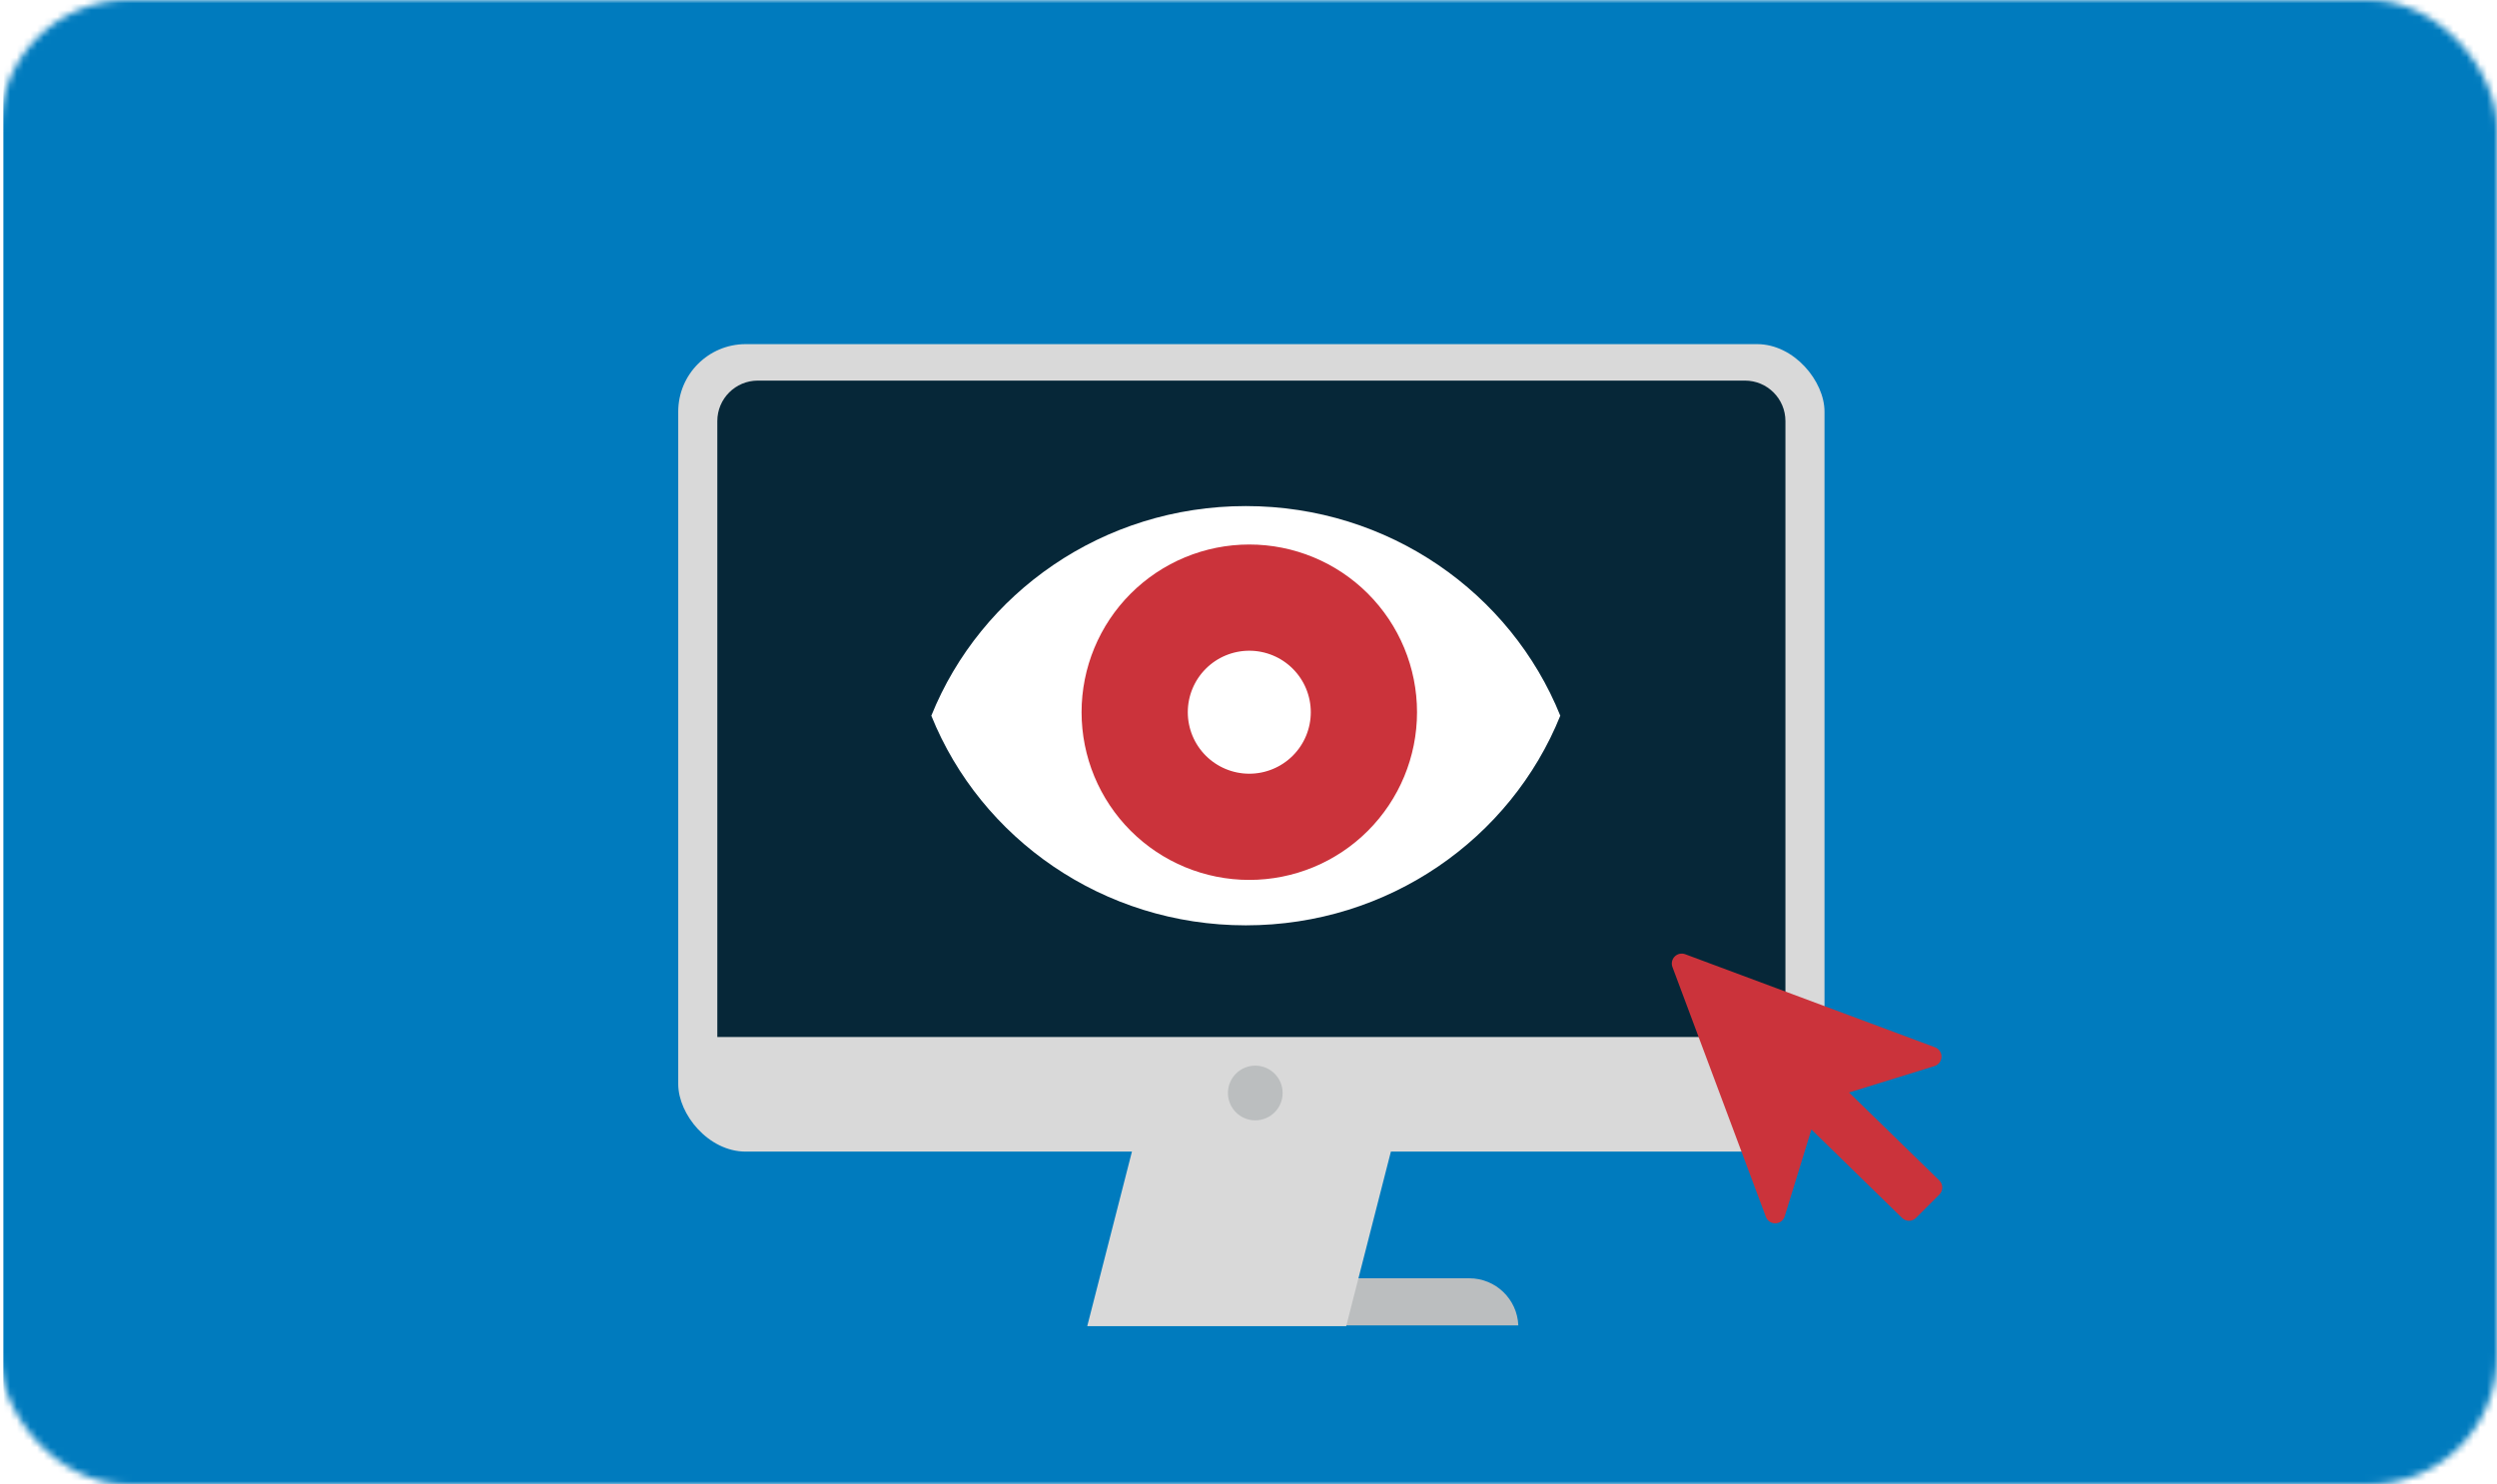
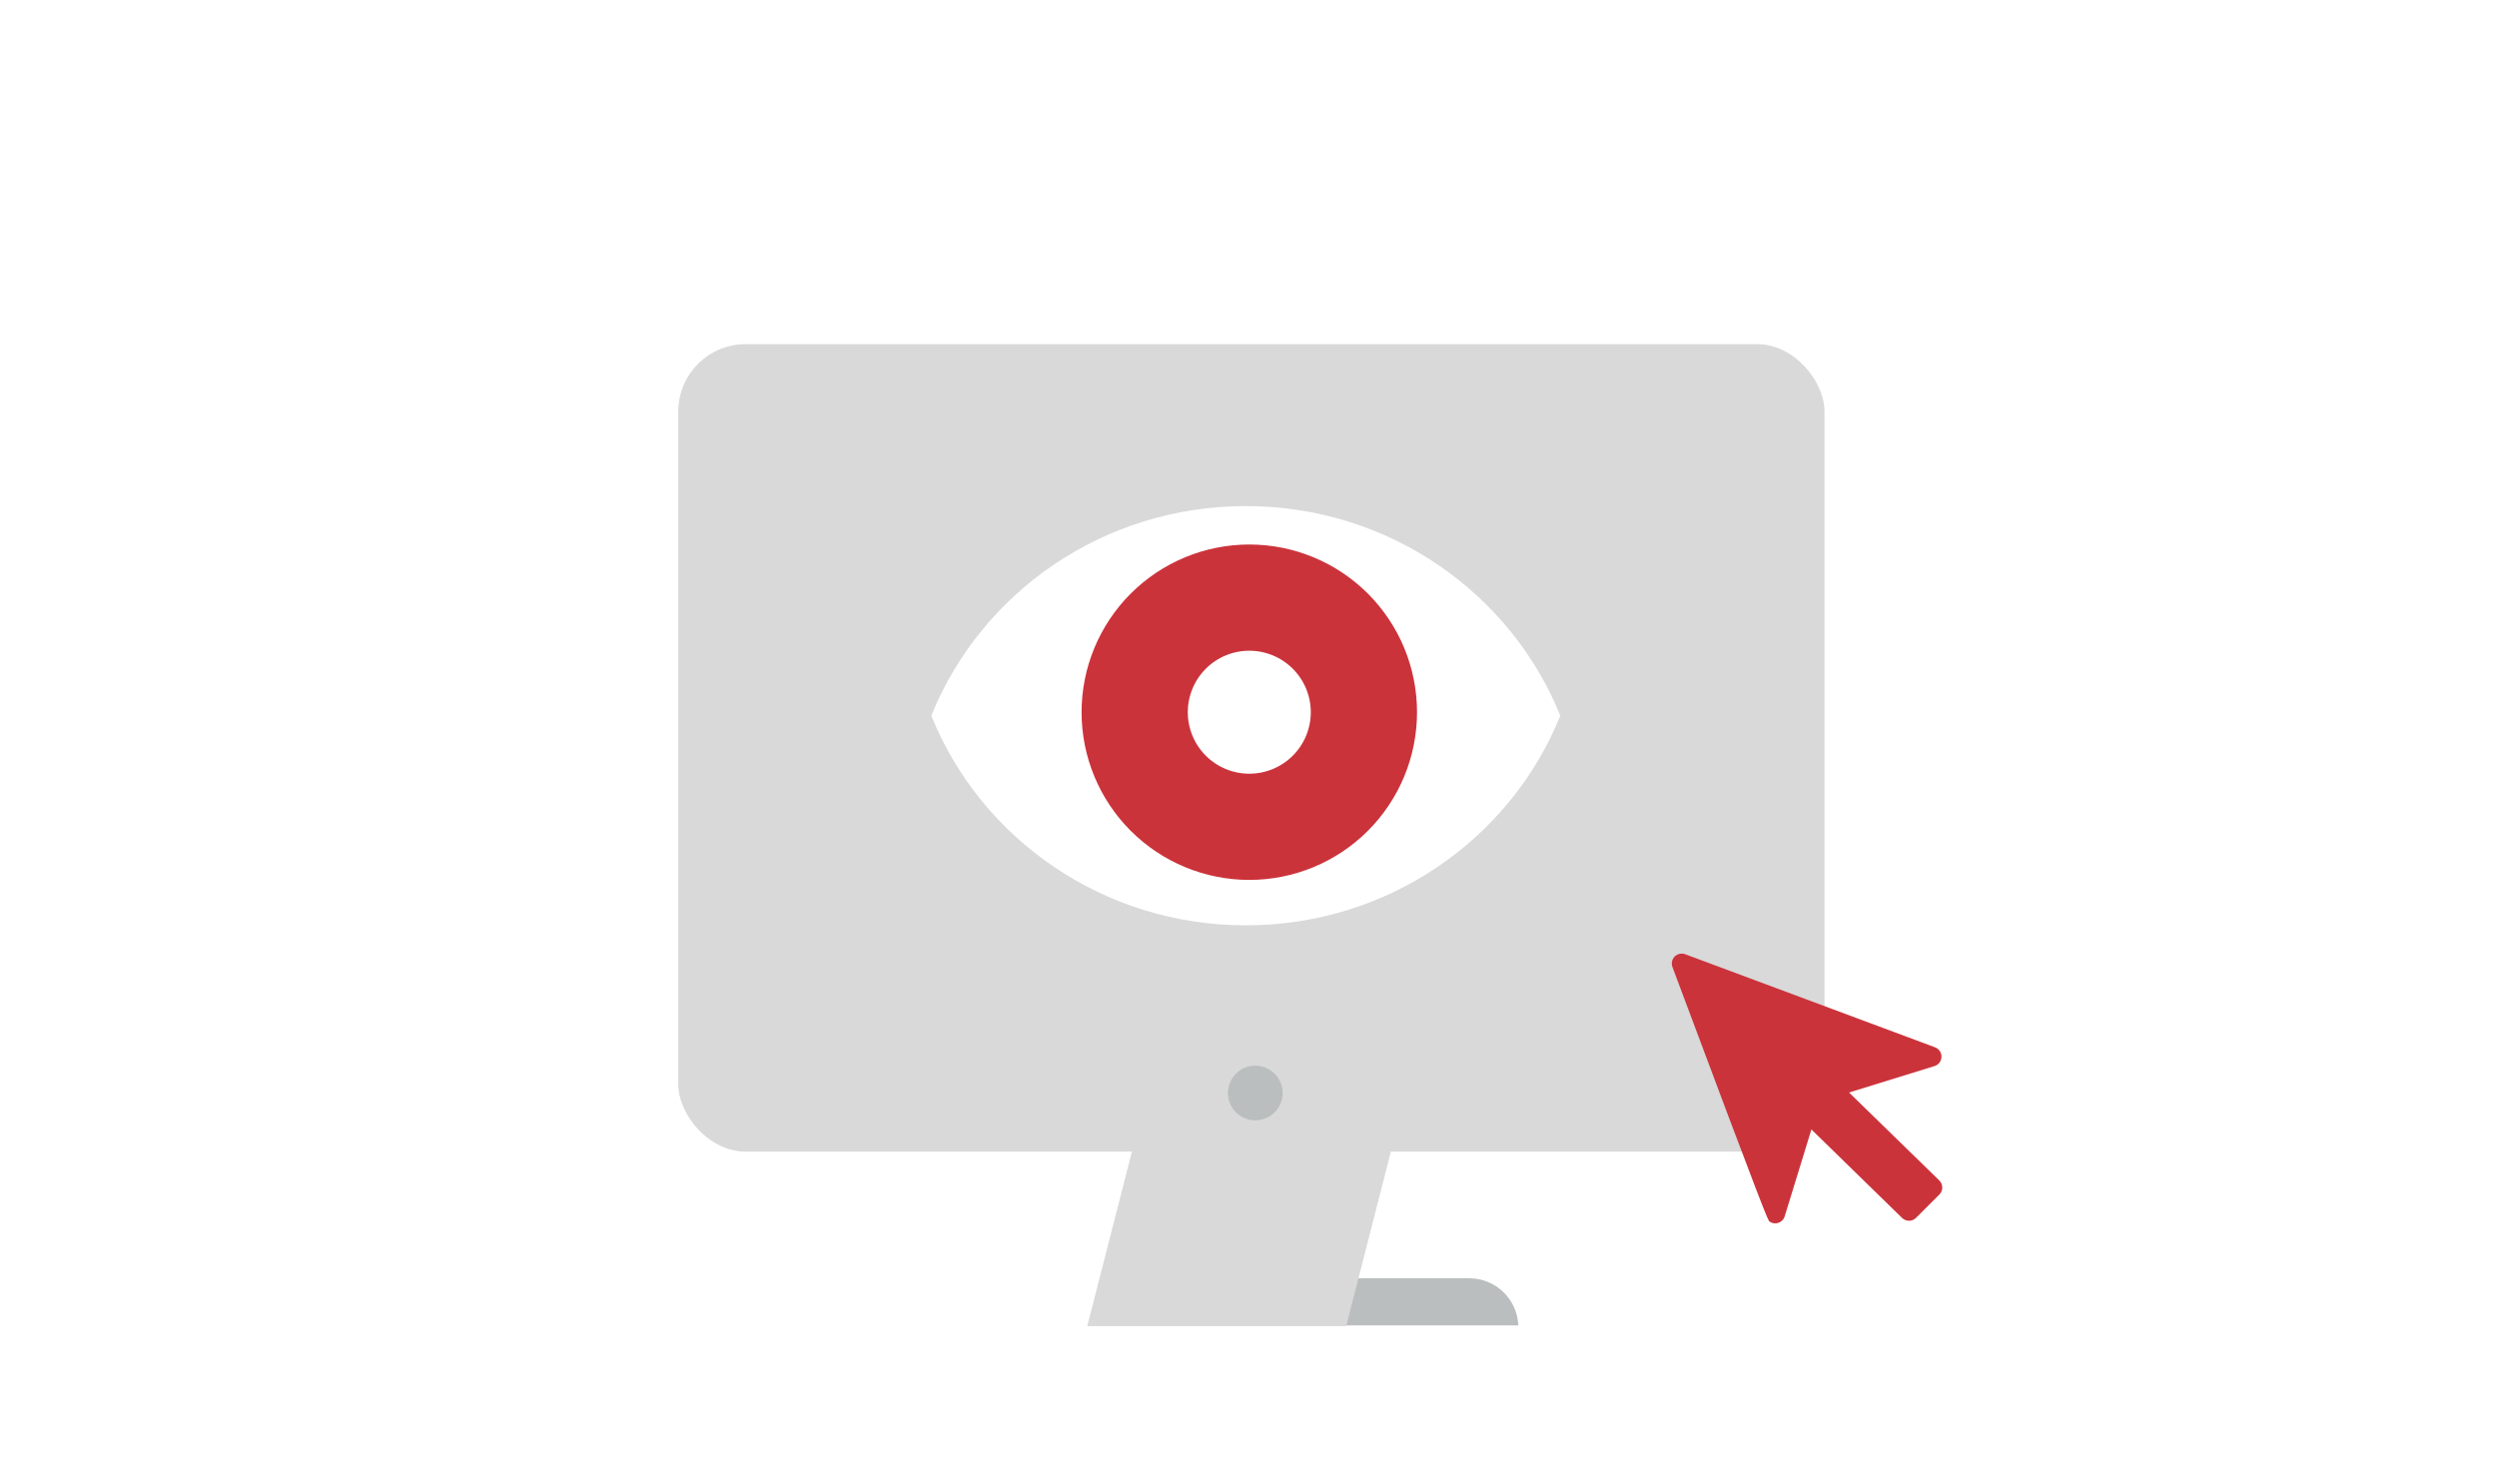
<svg xmlns="http://www.w3.org/2000/svg" width="370" height="220" viewBox="0 0 370 220" fill="none">
  <g filter="url(#filter0_i_116_2170)">
    <mask id="mask0_116_2170" style="mask-type:alpha" maskUnits="userSpaceOnUse" x="0" y="0" width="370" height="220">
      <rect width="370" height="220" rx="19" fill="#D9D9D9" />
    </mask>
    <g mask="url(#mask0_116_2170)">
-       <rect x="0.5" width="370" height="220" fill="#007BBE" />
      <mask id="mask1_116_2170" style="mask-type:alpha" maskUnits="userSpaceOnUse" x="0" y="0" width="371" height="220">
        <rect x="0.5" width="370" height="220" rx="16" fill="#062738" />
      </mask>
      <g mask="url(#mask1_116_2170)">
        <path fill-rule="evenodd" clip-rule="evenodd" d="M224.98 196.421C224.827 192.54 221.633 189.441 217.715 189.441L168.843 189.441C164.925 189.441 161.73 192.54 161.578 196.421L224.98 196.421Z" fill="#BBBEBF" />
        <rect x="100.5" y="51" width="169.852" height="119.668" rx="10" fill="#D9D9D9" />
        <path d="M170.99 157.929H209.36L199.477 196.532H161.106L170.99 157.929Z" fill="#D9D9D9" />
-         <path d="M106.291 62.404C106.291 59.09 108.977 56.404 112.291 56.404H258.561C261.875 56.404 264.561 59.09 264.561 62.404V153.683H106.291V62.404Z" fill="#062738" />
        <circle cx="186.005" cy="161.982" r="4.053" fill="#BBBEBF" />
-         <path d="M286.695 155.197L249.712 141.417C249.449 141.318 249.162 141.297 248.887 141.356C248.611 141.415 248.359 141.552 248.159 141.75C247.959 141.949 247.82 142.2 247.759 142.475C247.698 142.75 247.716 143.037 247.813 143.301L261.667 180.342C261.774 180.629 261.969 180.875 262.223 181.046C262.477 181.218 262.778 181.305 263.084 181.297C263.391 181.289 263.687 181.186 263.931 181.001C264.176 180.817 264.357 180.561 264.449 180.269L268.41 167.387L281.836 180.489C282.112 180.764 282.485 180.917 282.874 180.917C283.263 180.917 283.636 180.764 283.912 180.489L287.372 177.03C287.646 176.754 287.8 176.381 287.8 175.992C287.8 175.603 287.646 175.23 287.372 174.954L273.989 161.91L286.695 157.979C286.984 157.879 287.235 157.691 287.412 157.442C287.59 157.192 287.685 156.894 287.685 156.588C287.685 156.282 287.59 155.983 287.412 155.734C287.235 155.485 286.984 155.297 286.695 155.197Z" fill="#CB333B" />
+         <path d="M286.695 155.197L249.712 141.417C249.449 141.318 249.162 141.297 248.887 141.356C248.611 141.415 248.359 141.552 248.159 141.75C247.959 141.949 247.82 142.2 247.759 142.475C247.698 142.75 247.716 143.037 247.813 143.301C261.774 180.629 261.969 180.875 262.223 181.046C262.477 181.218 262.778 181.305 263.084 181.297C263.391 181.289 263.687 181.186 263.931 181.001C264.176 180.817 264.357 180.561 264.449 180.269L268.41 167.387L281.836 180.489C282.112 180.764 282.485 180.917 282.874 180.917C283.263 180.917 283.636 180.764 283.912 180.489L287.372 177.03C287.646 176.754 287.8 176.381 287.8 175.992C287.8 175.603 287.646 175.23 287.372 174.954L273.989 161.91L286.695 157.979C286.984 157.879 287.235 157.691 287.412 157.442C287.59 157.192 287.685 156.894 287.685 156.588C287.685 156.282 287.59 155.983 287.412 155.734C287.235 155.485 286.984 155.297 286.695 155.197Z" fill="#CB333B" />
        <path d="M138 106.067C145.329 87.882 163.419 75 184.601 75C205.783 75 223.872 87.882 231.201 106.067C223.872 124.252 205.783 137.134 184.601 137.134C163.419 137.134 145.329 124.252 138 106.067Z" fill="white" />
        <path d="M185.118 92.812C181.74 92.812 178.5 94.154 176.111 96.543C173.722 98.931 172.38 102.171 172.38 105.549C172.38 108.927 173.722 112.167 176.111 114.556C178.5 116.945 181.74 118.287 185.118 118.287C188.496 118.287 191.736 116.945 194.125 114.556C196.513 112.167 197.855 108.927 197.855 105.549C197.855 102.171 196.513 98.931 194.125 96.543C191.736 94.154 188.496 92.812 185.118 92.812ZM185.118 126.778C179.488 126.778 174.088 124.542 170.107 120.561C166.125 116.579 163.889 111.18 163.889 105.549C163.889 99.919 166.125 94.519 170.107 90.538C174.088 86.557 179.488 84.32 185.118 84.32C190.748 84.32 196.148 86.557 200.129 90.538C204.11 94.519 206.347 99.919 206.347 105.549C206.347 111.18 204.11 116.579 200.129 120.561C196.148 124.542 190.748 126.778 185.118 126.778Z" fill="#CB333B" stroke="#CB333B" stroke-width="7.249" />
      </g>
    </g>
  </g>
  <defs>
    <filter id="filter0_i_116_2170" x="0.5" y="0" width="369.5" height="220" filterUnits="userSpaceOnUse" color-interpolation-filters="sRGB">
      <feFlood flood-opacity="0" result="BackgroundImageFix" />
      <feBlend mode="normal" in="SourceGraphic" in2="BackgroundImageFix" result="shape" />
      <feColorMatrix in="SourceAlpha" type="matrix" values="0 0 0 0 0 0 0 0 0 0 0 0 0 0 0 0 0 0 127 0" result="hardAlpha" />
      <feOffset />
      <feGaussianBlur stdDeviation="20" />
      <feComposite in2="hardAlpha" operator="arithmetic" k2="-1" k3="1" />
      <feColorMatrix type="matrix" values="0 0 0 0 0 0 0 0 0 0 0 0 0 0 0 0 0 0 0.05 0" />
      <feBlend mode="normal" in2="shape" result="effect1_innerShadow_116_2170" />
    </filter>
  </defs>
</svg>